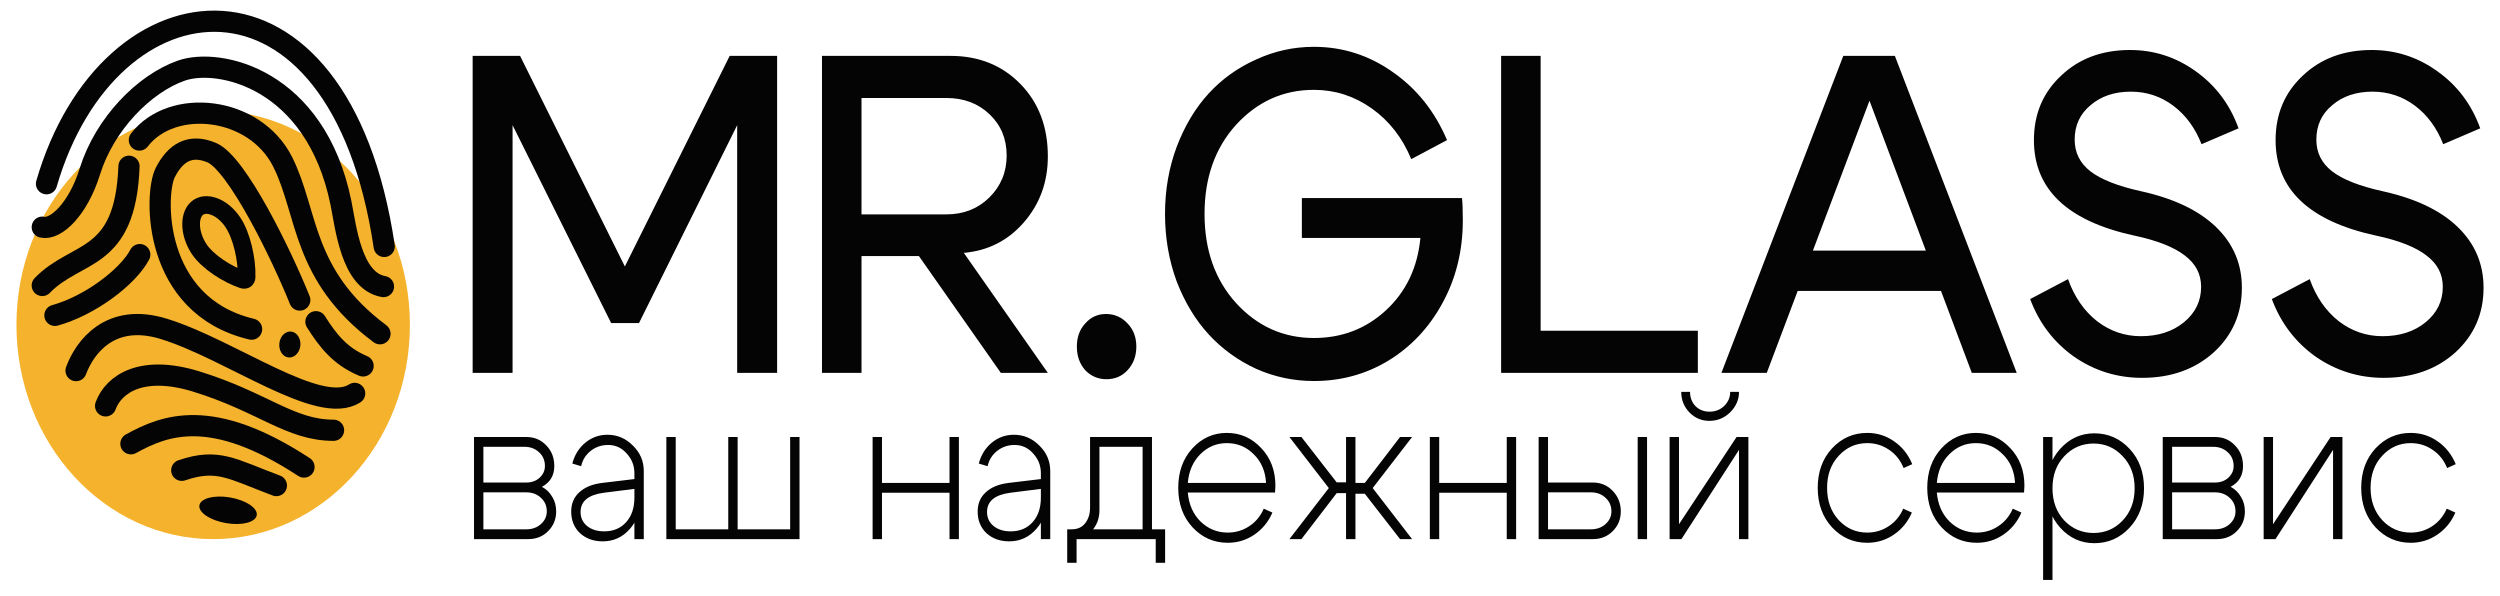
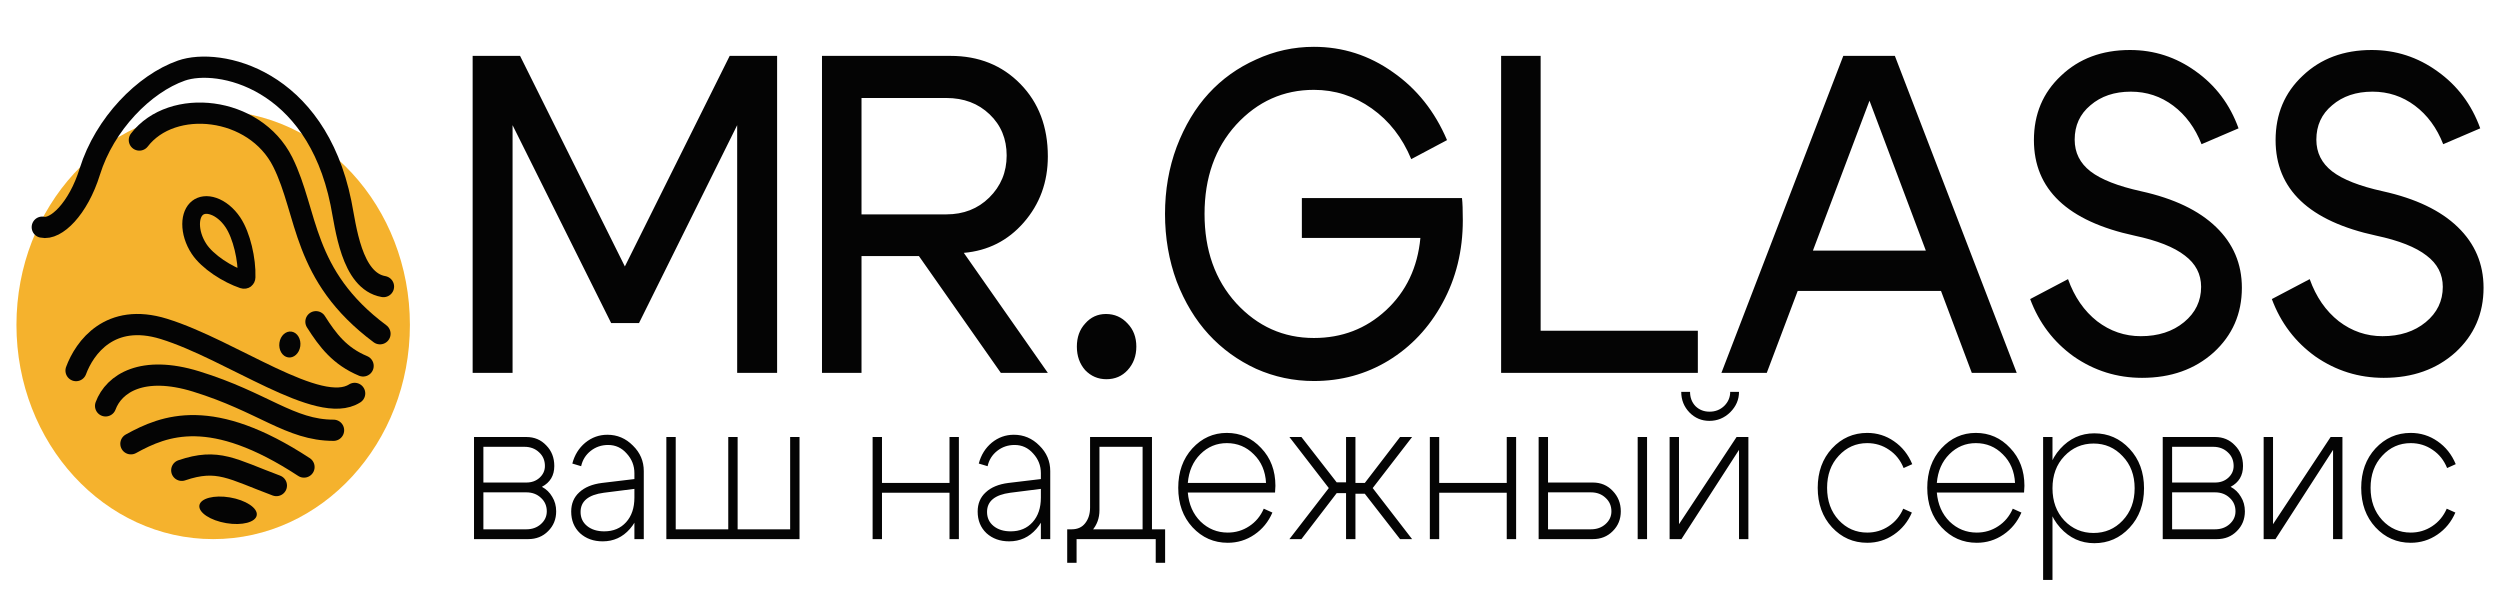
<svg xmlns="http://www.w3.org/2000/svg" viewBox="5999 5236.21 152 36.261">
  <path fill="#F5B22D" stroke="none" fill-opacity="1" stroke-width="1" stroke-opacity="1" id="tSvg1267fb2a684" d="M 6011.961 5268.988 C 6018.567 5268.988 6023.922 5263.157 6023.922 5255.965 C 6023.922 5248.773 6018.567 5242.942 6011.961 5242.942 C 6005.355 5242.942 6000 5248.773 6000 5255.965C 6000 5263.157 6005.355 5268.988 6011.961 5268.988Z" />
  <path fill="#040404" stroke="none" fill-opacity="1" stroke-width="1" stroke-opacity="1" id="tSvg891363418b" d="M 6027.737 5258.881 C 6027.737 5252.456 6027.737 5246.032 6027.737 5239.608 C 6028.698 5239.608 6029.659 5239.608 6030.62 5239.608 C 6032.744 5243.875 6034.868 5248.143 6036.992 5252.41 C 6039.117 5248.143 6041.241 5243.875 6043.365 5239.608 C 6044.326 5239.608 6045.287 5239.608 6046.248 5239.608 C 6046.248 5246.032 6046.248 5252.456 6046.248 5258.881 C 6045.439 5258.881 6044.629 5258.881 6043.82 5258.881 C 6043.82 5253.86 6043.82 5248.84 6043.82 5243.82 C 6041.831 5247.831 6039.841 5251.841 6037.852 5255.852 C 6037.287 5255.852 6036.723 5255.852 6036.158 5255.852 C 6034.16 5251.841 6032.162 5247.831 6030.164 5243.82 C 6030.164 5248.84 6030.164 5253.86 6030.164 5258.881C 6029.355 5258.881 6028.546 5258.881 6027.737 5258.881Z M 6056.538 5242.168 C 6054.819 5242.168 6053.099 5242.168 6051.38 5242.168 C 6051.38 5244.527 6051.38 5246.885 6051.38 5249.244 C 6053.099 5249.244 6054.819 5249.244 6056.538 5249.244 C 6057.584 5249.244 6058.452 5248.905 6059.143 5248.226 C 6059.851 5247.528 6060.205 5246.675 6060.205 5245.665 C 6060.205 5244.655 6059.86 5243.82 6059.168 5243.16C 6058.477 5242.499 6057.6 5242.168 6056.538 5242.168Z M 6057.6 5251.584 C 6059.303 5254.016 6061.006 5256.448 6062.709 5258.881 C 6061.756 5258.881 6060.804 5258.881 6059.851 5258.881 C 6058.191 5256.513 6056.53 5254.145 6054.869 5251.777 C 6053.706 5251.777 6052.543 5251.777 6051.38 5251.777 C 6051.38 5254.145 6051.38 5256.513 6051.38 5258.881 C 6050.579 5258.881 6049.778 5258.881 6048.977 5258.881 C 6048.977 5252.456 6048.977 5246.032 6048.977 5239.608 C 6051.582 5239.608 6054.187 5239.608 6056.791 5239.608 C 6058.511 5239.608 6059.927 5240.177 6061.04 5241.315 C 6062.153 5242.453 6062.709 5243.921 6062.709 5245.72 C 6062.709 5247.28 6062.22 5248.62 6061.242 5249.74C 6060.281 5250.841 6059.067 5251.456 6057.6 5251.584Z M 6064.473 5257.284 C 6064.473 5256.715 6064.641 5256.246 6064.979 5255.88 C 6065.316 5255.494 6065.737 5255.301 6066.243 5255.301 C 6066.766 5255.301 6067.204 5255.494 6067.558 5255.88 C 6067.912 5256.246 6068.089 5256.715 6068.089 5257.284 C 6068.089 5257.853 6067.912 5258.33 6067.558 5258.715 C 6067.221 5259.082 6066.791 5259.266 6066.269 5259.266 C 6065.763 5259.266 6065.333 5259.082 6064.979 5258.715C 6064.641 5258.33 6064.473 5257.853 6064.473 5257.284Z M 6074.157 5243.793 C 6072.876 5245.206 6072.236 5247.014 6072.236 5249.217 C 6072.236 5251.419 6072.876 5253.227 6074.157 5254.641 C 6075.456 5256.054 6077.032 5256.76 6078.886 5256.76 C 6080.589 5256.76 6082.047 5256.201 6083.261 5255.081 C 6084.492 5253.943 6085.191 5252.475 6085.36 5250.676 C 6082.958 5250.676 6080.555 5250.676 6078.153 5250.676 C 6078.153 5249.868 6078.153 5249.06 6078.153 5248.253 C 6081.398 5248.253 6084.643 5248.253 6087.889 5248.253 C 6087.923 5248.547 6087.939 5248.997 6087.939 5249.602 C 6087.939 5251.456 6087.526 5253.135 6086.7 5254.641 C 6085.891 5256.127 6084.795 5257.293 6083.413 5258.137 C 6082.047 5258.963 6080.538 5259.376 6078.886 5259.376 C 6077.656 5259.376 6076.484 5259.128 6075.371 5258.633 C 6074.259 5258.119 6073.297 5257.421 6072.488 5256.54 C 6071.679 5255.659 6071.03 5254.585 6070.541 5253.319 C 6070.069 5252.034 6069.833 5250.667 6069.833 5249.217 C 6069.833 5247.766 6070.069 5246.408 6070.541 5245.142 C 6071.03 5243.857 6071.679 5242.774 6072.488 5241.893 C 6073.297 5241.012 6074.259 5240.324 6075.371 5239.828 C 6076.484 5239.314 6077.656 5239.057 6078.886 5239.057 C 6080.64 5239.057 6082.241 5239.571 6083.691 5240.599 C 6085.141 5241.608 6086.237 5242.985 6086.979 5244.729 C 6086.254 5245.114 6085.529 5245.5 6084.804 5245.885 C 6084.264 5244.582 6083.463 5243.554 6082.401 5242.802 C 6081.339 5242.049 6080.167 5241.673 6078.886 5241.673C 6077.032 5241.673 6075.456 5242.379 6074.157 5243.793Z M 6092.671 5256.32 C 6095.857 5256.32 6099.043 5256.32 6102.229 5256.32 C 6102.229 5257.173 6102.229 5258.027 6102.229 5258.881 C 6098.242 5258.881 6094.255 5258.881 6090.268 5258.881 C 6090.268 5252.456 6090.268 5246.032 6090.268 5239.608 C 6091.069 5239.608 6091.87 5239.608 6092.671 5239.608C 6092.671 5245.178 6092.671 5250.749 6092.671 5256.32Z M 6107.481 5251.447 C 6110.912 5251.447 6114.342 5251.447 6117.773 5251.447 C 6117.773 5252.264 6117.773 5253.08 6117.773 5253.897 C 6114.342 5253.897 6110.912 5253.897 6107.481 5253.897C 6107.481 5253.08 6107.481 5252.264 6107.481 5251.447Z M 6106.419 5258.881 C 6105.5 5258.881 6104.581 5258.881 6103.662 5258.881 C 6106.132 5252.456 6108.602 5246.032 6111.072 5239.608 C 6112.117 5239.608 6113.163 5239.608 6114.208 5239.608 C 6116.678 5246.032 6119.147 5252.456 6121.617 5258.881 C 6120.707 5258.881 6119.796 5258.881 6118.886 5258.881 C 6116.812 5253.365 6114.739 5247.849 6112.665 5242.333C 6110.583 5247.849 6108.501 5253.365 6106.419 5258.881Z M 6128.782 5250.538 C 6124.702 5249.657 6122.662 5247.721 6122.662 5244.729 C 6122.662 5243.15 6123.21 5241.847 6124.306 5240.819 C 6125.401 5239.773 6126.801 5239.25 6128.504 5239.25 C 6129.97 5239.25 6131.302 5239.681 6132.499 5240.544 C 6133.713 5241.407 6134.581 5242.563 6135.104 5244.013 C 6134.354 5244.334 6133.603 5244.655 6132.853 5244.977 C 6132.465 5243.986 6131.892 5243.205 6131.134 5242.636 C 6130.375 5242.067 6129.515 5241.783 6128.554 5241.783 C 6127.559 5241.783 6126.742 5242.058 6126.101 5242.609 C 6125.461 5243.141 6125.14 5243.839 6125.14 5244.701 C 6125.14 5245.49 6125.461 5246.133 6126.101 5246.629 C 6126.742 5247.124 6127.77 5247.528 6129.187 5247.84 C 6131.176 5248.28 6132.693 5249.005 6133.738 5250.015 C 6134.784 5251.025 6135.306 5252.255 6135.306 5253.704 C 6135.306 5255.283 6134.733 5256.596 6133.586 5257.642 C 6132.44 5258.669 6130.99 5259.183 6129.237 5259.183 C 6127.72 5259.183 6126.337 5258.752 6125.09 5257.889 C 6123.859 5257.008 6122.974 5255.843 6122.434 5254.393 C 6123.201 5253.989 6123.969 5253.585 6124.736 5253.181 C 6125.123 5254.264 6125.714 5255.118 6126.506 5255.742 C 6127.298 5256.347 6128.183 5256.65 6129.161 5256.65 C 6130.223 5256.65 6131.1 5256.366 6131.791 5255.797 C 6132.482 5255.228 6132.828 5254.512 6132.828 5253.649 C 6132.828 5252.878 6132.499 5252.245 6131.842 5251.749C 6131.184 5251.236 6130.164 5250.832 6128.782 5250.538Z M 6143.476 5250.538 C 6139.396 5249.657 6137.356 5247.721 6137.356 5244.729 C 6137.356 5243.15 6137.904 5241.847 6139 5240.819 C 6140.096 5239.773 6141.495 5239.25 6143.198 5239.25 C 6144.664 5239.25 6145.996 5239.681 6147.193 5240.544 C 6148.407 5241.407 6149.275 5242.563 6149.798 5244.013 C 6149.048 5244.334 6148.297 5244.655 6147.547 5244.977 C 6147.159 5243.986 6146.586 5243.205 6145.828 5242.636 C 6145.069 5242.067 6144.209 5241.783 6143.248 5241.783 C 6142.254 5241.783 6141.436 5242.058 6140.795 5242.609 C 6140.154 5243.141 6139.834 5243.839 6139.834 5244.701 C 6139.834 5245.49 6140.154 5246.133 6140.795 5246.629 C 6141.436 5247.124 6142.464 5247.528 6143.88 5247.84 C 6145.87 5248.28 6147.387 5249.005 6148.432 5250.015 C 6149.477 5251.025 6150 5252.255 6150 5253.704 C 6150 5255.283 6149.427 5256.596 6148.281 5257.642 C 6147.134 5258.669 6145.684 5259.183 6143.931 5259.183 C 6142.413 5259.183 6141.031 5258.752 6139.783 5257.889 C 6138.553 5257.008 6137.668 5255.843 6137.128 5254.393 C 6137.895 5253.989 6138.663 5253.585 6139.43 5253.181 C 6139.817 5254.264 6140.407 5255.118 6141.2 5255.742 C 6141.992 5256.347 6142.877 5256.65 6143.855 5256.65 C 6144.917 5256.65 6145.794 5256.366 6146.485 5255.797 C 6147.176 5255.228 6147.522 5254.512 6147.522 5253.649 C 6147.522 5252.878 6147.193 5252.245 6146.536 5251.749C 6145.878 5251.236 6144.858 5250.832 6143.476 5250.538Z" />
  <path fill="#040404" stroke="none" fill-opacity="1" stroke-width="1" stroke-opacity="1" id="tSvg14fc9841460" d="M 6030.888 5263.376 C 6030.055 5263.376 6029.223 5263.376 6028.39 5263.376 C 6028.39 5264.1 6028.39 5264.824 6028.39 5265.548 C 6029.261 5265.548 6030.131 5265.548 6031.002 5265.548 C 6031.321 5265.548 6031.587 5265.453 6031.8 5265.263 C 6032.02 5265.064 6032.131 5264.824 6032.131 5264.543 C 6032.131 5264.203 6032.013 5263.926 6031.777 5263.711C 6031.542 5263.487 6031.245 5263.376 6030.888 5263.376Z M 6031.002 5266.145 C 6030.131 5266.145 6029.261 5266.145 6028.39 5266.145 C 6028.39 5266.894 6028.39 5267.643 6028.39 5268.392 C 6029.261 5268.392 6030.131 5268.392 6031.002 5268.392 C 6031.351 5268.392 6031.644 5268.289 6031.88 5268.081 C 6032.123 5267.866 6032.245 5267.606 6032.245 5267.299 C 6032.245 5266.968 6032.127 5266.695 6031.891 5266.48C 6031.656 5266.256 6031.359 5266.145 6031.002 5266.145Z M 6031.116 5268.988 C 6030.017 5268.988 6028.918 5268.988 6027.82 5268.988 C 6027.82 5266.919 6027.82 5264.849 6027.82 5262.78 C 6028.881 5262.78 6029.941 5262.78 6031.002 5262.78 C 6031.489 5262.78 6031.891 5262.949 6032.211 5263.289 C 6032.538 5263.62 6032.701 5264.038 6032.701 5264.543 C 6032.701 5265.122 6032.45 5265.544 6031.948 5265.809 C 6032.214 5265.95 6032.424 5266.153 6032.576 5266.418 C 6032.735 5266.674 6032.815 5266.968 6032.815 5267.299 C 6032.815 5267.779 6032.652 5268.181 6032.325 5268.503C 6032.006 5268.827 6031.602 5268.988 6031.116 5268.988Z M 6037.572 5265.934 C 6036.952 5266.012 6036.333 5266.091 6035.713 5266.169 C 6034.77 5266.294 6034.299 5266.683 6034.299 5267.337 C 6034.299 5267.693 6034.432 5267.978 6034.698 5268.193 C 6034.964 5268.408 6035.31 5268.516 6035.736 5268.516 C 6036.291 5268.516 6036.735 5268.33 6037.07 5267.957 C 6037.404 5267.585 6037.572 5267.088 6037.572 5266.467 C 6037.705 5266.467 6037.838 5266.467 6037.971 5266.467 C 6037.971 5267.221 6037.747 5267.854 6037.298 5268.367 C 6036.857 5268.872 6036.306 5269.124 6035.645 5269.124 C 6035.089 5269.124 6034.63 5268.959 6034.265 5268.628 C 6033.907 5268.289 6033.729 5267.85 6033.729 5267.312 C 6033.729 5266.832 6033.892 5266.442 6034.219 5266.145 C 6034.546 5265.838 6035.006 5265.648 6035.599 5265.573 C 6036.257 5265.495 6036.914 5265.416 6037.572 5265.337 C 6037.572 5265.217 6037.572 5265.097 6037.572 5264.977 C 6037.572 5264.522 6037.416 5264.125 6037.104 5263.785 C 6036.8 5263.438 6036.424 5263.264 6035.975 5263.264 C 6035.572 5263.264 6035.219 5263.384 6034.914 5263.624 C 6034.611 5263.864 6034.417 5264.175 6034.333 5264.555 C 6034.154 5264.501 6033.975 5264.448 6033.797 5264.394 C 6033.934 5263.872 6034.196 5263.45 6034.584 5263.127 C 6034.979 5262.804 6035.428 5262.643 6035.93 5262.643 C 6036.53 5262.643 6037.047 5262.863 6037.48 5263.301 C 6037.922 5263.731 6038.142 5264.249 6038.142 5264.853 C 6038.142 5266.231 6038.142 5267.61 6038.142 5268.988 C 6037.952 5268.988 6037.762 5268.988 6037.572 5268.988C 6037.572 5267.97 6037.572 5266.952 6037.572 5265.934Z M 6047.611 5268.988 C 6044.912 5268.988 6042.213 5268.988 6039.514 5268.988 C 6039.514 5266.919 6039.514 5264.849 6039.514 5262.78 C 6039.704 5262.78 6039.894 5262.78 6040.084 5262.78 C 6040.084 5264.651 6040.084 5266.521 6040.084 5268.392 C 6041.149 5268.392 6042.213 5268.392 6043.278 5268.392 C 6043.278 5266.521 6043.278 5264.651 6043.278 5262.78 C 6043.468 5262.78 6043.658 5262.78 6043.848 5262.78 C 6043.848 5264.651 6043.848 5266.521 6043.848 5268.392 C 6044.912 5268.392 6045.977 5268.392 6047.041 5268.392 C 6047.041 5266.521 6047.041 5264.651 6047.041 5262.78 C 6047.231 5262.78 6047.421 5262.78 6047.611 5262.78C 6047.611 5264.849 6047.611 5266.919 6047.611 5268.988Z M 6052.055 5268.988 C 6052.055 5266.919 6052.055 5264.849 6052.055 5262.78 C 6052.245 5262.78 6052.435 5262.78 6052.625 5262.78 C 6052.625 5263.711 6052.625 5264.642 6052.625 5265.573 C 6053.993 5265.573 6055.362 5265.573 6056.73 5265.573 C 6056.73 5264.642 6056.73 5263.711 6056.73 5262.78 C 6056.92 5262.78 6057.11 5262.78 6057.3 5262.78 C 6057.3 5264.849 6057.3 5266.919 6057.3 5268.988 C 6057.11 5268.988 6056.92 5268.988 6056.73 5268.988 C 6056.73 5268.048 6056.73 5267.109 6056.73 5266.169 C 6055.362 5266.169 6053.993 5266.169 6052.625 5266.169 C 6052.625 5267.109 6052.625 5268.048 6052.625 5268.988C 6052.435 5268.988 6052.245 5268.988 6052.055 5268.988Z M 6062.285 5265.934 C 6061.666 5266.012 6061.046 5266.091 6060.426 5266.169 C 6059.483 5266.294 6059.012 5266.683 6059.012 5267.337 C 6059.012 5267.693 6059.145 5267.978 6059.411 5268.193 C 6059.677 5268.408 6060.023 5268.516 6060.449 5268.516 C 6061.004 5268.516 6061.449 5268.33 6061.783 5267.957 C 6062.118 5267.585 6062.285 5267.088 6062.285 5266.467 C 6062.418 5266.467 6062.551 5266.467 6062.684 5266.467 C 6062.684 5267.221 6062.46 5267.854 6062.011 5268.367 C 6061.57 5268.872 6061.019 5269.124 6060.358 5269.124 C 6059.803 5269.124 6059.343 5268.959 6058.978 5268.628 C 6058.62 5268.289 6058.442 5267.85 6058.442 5267.312 C 6058.442 5266.832 6058.605 5266.442 6058.932 5266.145 C 6059.259 5265.838 6059.719 5265.648 6060.312 5265.573 C 6060.97 5265.495 6061.627 5265.416 6062.285 5265.337 C 6062.285 5265.217 6062.285 5265.097 6062.285 5264.977 C 6062.285 5264.522 6062.13 5264.125 6061.818 5263.785 C 6061.514 5263.438 6061.137 5263.264 6060.688 5263.264 C 6060.286 5263.264 6059.932 5263.384 6059.628 5263.624 C 6059.324 5263.864 6059.13 5264.175 6059.046 5264.555 C 6058.868 5264.501 6058.689 5264.448 6058.51 5264.394 C 6058.647 5263.872 6058.91 5263.45 6059.297 5263.127 C 6059.693 5262.804 6060.141 5262.643 6060.643 5262.643 C 6061.244 5262.643 6061.761 5262.863 6062.194 5263.301 C 6062.635 5263.731 6062.855 5264.249 6062.855 5264.853 C 6062.855 5266.231 6062.855 5267.61 6062.855 5268.988 C 6062.665 5268.988 6062.475 5268.988 6062.285 5268.988C 6062.285 5267.97 6062.285 5266.952 6062.285 5265.934Z M 6063.886 5268.392 C 6065.87 5268.392 6067.854 5268.392 6069.839 5268.392 C 6069.839 5269.071 6069.839 5269.749 6069.839 5270.428 C 6069.649 5270.428 6069.458 5270.428 6069.268 5270.428 C 6069.268 5269.948 6069.268 5269.468 6069.268 5268.988 C 6067.664 5268.988 6066.06 5268.988 6064.456 5268.988 C 6064.456 5269.468 6064.456 5269.948 6064.456 5270.428 C 6064.266 5270.428 6064.076 5270.428 6063.886 5270.428C 6063.886 5269.749 6063.886 5269.071 6063.886 5268.392Z M 6064.159 5268.392 C 6064.516 5268.392 6064.79 5268.268 6064.98 5268.02 C 6065.178 5267.771 6065.276 5267.452 6065.276 5267.063 C 6065.276 5265.635 6065.276 5264.208 6065.276 5262.78 C 6066.531 5262.78 6067.786 5262.78 6069.04 5262.78 C 6069.04 5264.849 6069.04 5266.919 6069.04 5268.988 C 6068.85 5268.988 6068.66 5268.988 6068.47 5268.988 C 6068.47 5267.117 6068.47 5265.246 6068.47 5263.376 C 6067.596 5263.376 6066.721 5263.376 6065.847 5263.376 C 6065.847 5264.663 6065.847 5265.95 6065.847 5267.237 C 6065.847 5267.709 6065.699 5268.119 6065.402 5268.466 C 6065.113 5268.814 6064.737 5268.988 6064.273 5268.988 C 6064.163 5268.988 6064.053 5268.988 6063.942 5268.988 C 6063.942 5268.789 6063.942 5268.591 6063.942 5268.392C 6064.014 5268.392 6064.087 5268.392 6064.159 5268.392Z M 6075.975 5265.573 C 6075.936 5264.861 6075.689 5264.282 6075.233 5263.835 C 6074.784 5263.38 6074.237 5263.152 6073.591 5263.152 C 6072.967 5263.152 6072.431 5263.376 6071.983 5263.823 C 6071.534 5264.269 6071.28 5264.853 6071.219 5265.573C 6072.804 5265.573 6074.389 5265.573 6075.975 5265.573Z M 6071.219 5266.157 C 6071.28 5266.877 6071.538 5267.465 6071.994 5267.92 C 6072.458 5268.367 6073.009 5268.591 6073.648 5268.591 C 6074.127 5268.591 6074.56 5268.462 6074.948 5268.206 C 6075.343 5267.949 6075.64 5267.593 6075.837 5267.138 C 6076.012 5267.217 6076.187 5267.295 6076.362 5267.374 C 6076.119 5267.937 6075.754 5268.384 6075.267 5268.715 C 6074.781 5269.046 6074.241 5269.211 6073.648 5269.211 C 6072.804 5269.211 6072.089 5268.897 6071.504 5268.268 C 6070.926 5267.639 6070.637 5266.84 6070.637 5265.871 C 6070.637 5264.903 6070.922 5264.104 6071.492 5263.475 C 6072.07 5262.846 6072.77 5262.531 6073.591 5262.531 C 6074.412 5262.531 6075.108 5262.838 6075.678 5263.45 C 6076.256 5264.054 6076.545 5264.82 6076.545 5265.747 C 6076.545 5265.838 6076.537 5265.975 6076.522 5266.157C 6074.754 5266.157 6072.986 5266.157 6071.219 5266.157Z M 6080.84 5262.78 C 6081.03 5262.78 6081.221 5262.78 6081.411 5262.78 C 6081.411 5263.711 6081.411 5264.642 6081.411 5265.573 C 6081.601 5265.573 6081.791 5265.573 6081.981 5265.573 C 6082.695 5264.642 6083.41 5263.711 6084.124 5262.78 C 6084.368 5262.78 6084.611 5262.78 6084.855 5262.78 C 6084.056 5263.814 6083.258 5264.849 6082.46 5265.884 C 6083.258 5266.918 6084.056 5267.953 6084.855 5268.988 C 6084.611 5268.988 6084.368 5268.988 6084.124 5268.988 C 6083.41 5268.069 6082.695 5267.15 6081.981 5266.231 C 6081.791 5266.231 6081.601 5266.231 6081.411 5266.231 C 6081.411 5267.15 6081.411 5268.069 6081.411 5268.988 C 6081.221 5268.988 6081.03 5268.988 6080.84 5268.988 C 6080.84 5268.057 6080.84 5267.125 6080.84 5266.194 C 6080.65 5266.194 6080.46 5266.194 6080.27 5266.194 C 6079.555 5267.125 6078.841 5268.057 6078.126 5268.988 C 6077.883 5268.988 6077.639 5268.988 6077.396 5268.988 C 6078.194 5267.953 6078.993 5266.918 6079.791 5265.884 C 6078.993 5264.849 6078.194 5263.814 6077.396 5262.78 C 6077.639 5262.78 6077.883 5262.78 6078.126 5262.78 C 6078.841 5263.699 6079.555 5264.617 6080.27 5265.536 C 6080.46 5265.536 6080.65 5265.536 6080.84 5265.536C 6080.84 5264.617 6080.84 5263.699 6080.84 5262.78Z M 6085.934 5268.988 C 6085.934 5266.919 6085.934 5264.849 6085.934 5262.78 C 6086.124 5262.78 6086.314 5262.78 6086.504 5262.78 C 6086.504 5263.711 6086.504 5264.642 6086.504 5265.573 C 6087.872 5265.573 6089.241 5265.573 6090.61 5265.573 C 6090.61 5264.642 6090.61 5263.711 6090.61 5262.78 C 6090.8 5262.78 6090.99 5262.78 6091.18 5262.78 C 6091.18 5264.849 6091.18 5266.919 6091.18 5268.988 C 6090.99 5268.988 6090.8 5268.988 6090.61 5268.988 C 6090.61 5268.048 6090.61 5267.109 6090.61 5266.169 C 6089.241 5266.169 6087.872 5266.169 6086.504 5266.169 C 6086.504 5267.109 6086.504 5268.048 6086.504 5268.988C 6086.314 5268.988 6086.124 5268.988 6085.934 5268.988Z M 6098.571 5268.988 C 6098.571 5266.919 6098.571 5264.849 6098.571 5262.78 C 6098.761 5262.78 6098.951 5262.78 6099.141 5262.78 C 6099.141 5264.849 6099.141 5266.919 6099.141 5268.988C 6098.951 5268.988 6098.761 5268.988 6098.571 5268.988Z M 6095.731 5266.145 C 6094.861 5266.145 6093.99 5266.145 6093.12 5266.145 C 6093.12 5266.894 6093.12 5267.643 6093.12 5268.392 C 6093.99 5268.392 6094.861 5268.392 6095.731 5268.392 C 6096.081 5268.392 6096.373 5268.289 6096.609 5268.081 C 6096.853 5267.866 6096.974 5267.606 6096.974 5267.299 C 6096.974 5266.968 6096.856 5266.695 6096.62 5266.48C 6096.385 5266.256 6096.088 5266.145 6095.731 5266.145Z M 6095.845 5265.548 C 6096.332 5265.548 6096.735 5265.718 6097.054 5266.058 C 6097.381 5266.397 6097.545 5266.811 6097.545 5267.299 C 6097.545 5267.779 6097.381 5268.181 6097.054 5268.503 C 6096.735 5268.827 6096.332 5268.988 6095.845 5268.988 C 6094.746 5268.988 6093.648 5268.988 6092.549 5268.988 C 6092.549 5266.919 6092.549 5264.849 6092.549 5262.78 C 6092.739 5262.78 6092.93 5262.78 6093.12 5262.78 C 6093.12 5263.703 6093.12 5264.625 6093.12 5265.548C 6094.028 5265.548 6094.937 5265.548 6095.845 5265.548Z M 6102.93 5261.799 C 6102.459 5261.799 6102.056 5261.629 6101.721 5261.29 C 6101.387 5260.942 6101.219 5260.524 6101.219 5260.036 C 6101.398 5260.036 6101.576 5260.036 6101.755 5260.036 C 6101.755 5260.383 6101.866 5260.673 6102.086 5260.905 C 6102.314 5261.128 6102.599 5261.24 6102.941 5261.24 C 6103.291 5261.24 6103.588 5261.124 6103.831 5260.892 C 6104.074 5260.652 6104.196 5260.367 6104.196 5260.036 C 6104.375 5260.036 6104.553 5260.036 6104.732 5260.036 C 6104.732 5260.507 6104.553 5260.921 6104.196 5261.277C 6103.839 5261.625 6103.417 5261.799 6102.93 5261.799Z M 6105.302 5268.988 C 6105.112 5268.988 6104.922 5268.988 6104.732 5268.988 C 6104.732 5267.179 6104.732 5265.371 6104.732 5263.562 C 6103.565 5265.371 6102.398 5267.179 6101.231 5268.988 C 6100.991 5268.988 6100.752 5268.988 6100.512 5268.988 C 6100.512 5266.919 6100.512 5264.849 6100.512 5262.78 C 6100.702 5262.78 6100.893 5262.78 6101.083 5262.78 C 6101.083 5264.547 6101.083 5266.314 6101.083 5268.081 C 6102.25 5266.314 6103.417 5264.547 6104.584 5262.78 C 6104.823 5262.78 6105.063 5262.78 6105.302 5262.78C 6105.302 5264.849 6105.302 5266.919 6105.302 5268.988Z M 6110.794 5263.922 C 6110.323 5264.427 6110.087 5265.077 6110.087 5265.871 C 6110.087 5266.666 6110.323 5267.32 6110.794 5267.833 C 6111.266 5268.338 6111.843 5268.591 6112.528 5268.591 C 6113.007 5268.591 6113.44 5268.462 6113.828 5268.206 C 6114.223 5267.949 6114.52 5267.593 6114.717 5267.138 C 6114.892 5267.217 6115.067 5267.295 6115.242 5267.374 C 6114.999 5267.937 6114.634 5268.384 6114.147 5268.715 C 6113.661 5269.046 6113.121 5269.211 6112.528 5269.211 C 6111.684 5269.211 6110.969 5268.897 6110.384 5268.268 C 6109.806 5267.639 6109.517 5266.84 6109.517 5265.871 C 6109.517 5264.903 6109.806 5264.104 6110.384 5263.475 C 6110.969 5262.846 6111.684 5262.531 6112.528 5262.531 C 6113.128 5262.531 6113.672 5262.701 6114.158 5263.04 C 6114.653 5263.38 6115.021 5263.843 6115.265 5264.431 C 6115.09 5264.51 6114.915 5264.588 6114.74 5264.667 C 6114.55 5264.195 6114.257 5263.827 6113.862 5263.562 C 6113.467 5263.289 6113.022 5263.152 6112.528 5263.152C 6111.843 5263.152 6111.266 5263.409 6110.794 5263.922Z M 6121.514 5265.573 C 6121.476 5264.861 6121.229 5264.282 6120.773 5263.835 C 6120.324 5263.38 6119.777 5263.152 6119.131 5263.152 C 6118.507 5263.152 6117.971 5263.376 6117.523 5263.823 C 6117.074 5264.269 6116.82 5264.853 6116.759 5265.573C 6118.344 5265.573 6119.929 5265.573 6121.514 5265.573Z M 6116.759 5266.157 C 6116.82 5266.877 6117.078 5267.465 6117.534 5267.92 C 6117.998 5268.367 6118.549 5268.591 6119.188 5268.591 C 6119.667 5268.591 6120.1 5268.462 6120.488 5268.206 C 6120.883 5267.949 6121.18 5267.593 6121.377 5267.138 C 6121.552 5267.217 6121.727 5267.295 6121.902 5267.374 C 6121.659 5267.937 6121.294 5268.384 6120.807 5268.715 C 6120.321 5269.046 6119.781 5269.211 6119.188 5269.211 C 6118.344 5269.211 6117.629 5268.897 6117.044 5268.268 C 6116.466 5267.639 6116.177 5266.84 6116.177 5265.871 C 6116.177 5264.903 6116.462 5264.104 6117.032 5263.475 C 6117.61 5262.846 6118.31 5262.531 6119.131 5262.531 C 6119.952 5262.531 6120.648 5262.838 6121.218 5263.45 C 6121.796 5264.054 6122.085 5264.82 6122.085 5265.747 C 6122.085 5265.838 6122.077 5265.975 6122.062 5266.157C 6120.294 5266.157 6118.527 5266.157 6116.759 5266.157Z M 6123.221 5262.78 C 6123.411 5262.78 6123.601 5262.78 6123.791 5262.78 C 6123.791 5265.677 6123.791 5268.574 6123.791 5271.471 C 6123.601 5271.471 6123.411 5271.471 6123.221 5271.471C 6123.221 5268.574 6123.221 5265.677 6123.221 5262.78Z M 6124.51 5263.947 C 6124.031 5264.452 6123.791 5265.102 6123.791 5265.896 C 6123.791 5266.691 6124.031 5267.345 6124.51 5267.858 C 6124.996 5268.363 6125.589 5268.615 6126.289 5268.615 C 6126.988 5268.615 6127.578 5268.363 6128.057 5267.858 C 6128.543 5267.345 6128.786 5266.691 6128.786 5265.896 C 6128.786 5265.102 6128.543 5264.452 6128.057 5263.947 C 6127.578 5263.434 6126.988 5263.177 6126.289 5263.177C 6125.589 5263.177 6124.996 5263.434 6124.51 5263.947Z M 6124.259 5268.292 C 6123.696 5267.663 6123.415 5266.865 6123.415 5265.896 C 6123.415 5264.927 6123.696 5264.129 6124.259 5263.5 C 6124.829 5262.871 6125.521 5262.556 6126.335 5262.556 C 6127.178 5262.556 6127.893 5262.871 6128.479 5263.5 C 6129.064 5264.129 6129.357 5264.927 6129.357 5265.896 C 6129.357 5266.865 6129.064 5267.663 6128.479 5268.292 C 6127.893 5268.922 6127.178 5269.236 6126.335 5269.236C 6125.521 5269.236 6124.829 5268.922 6124.259 5268.292Z M 6133.561 5263.376 C 6132.729 5263.376 6131.896 5263.376 6131.064 5263.376 C 6131.064 5264.1 6131.064 5264.824 6131.064 5265.548 C 6131.935 5265.548 6132.805 5265.548 6133.676 5265.548 C 6133.995 5265.548 6134.261 5265.453 6134.474 5265.263 C 6134.694 5265.064 6134.805 5264.824 6134.805 5264.543 C 6134.805 5264.203 6134.687 5263.926 6134.451 5263.711C 6134.215 5263.487 6133.919 5263.376 6133.561 5263.376Z M 6133.676 5266.145 C 6132.805 5266.145 6131.935 5266.145 6131.064 5266.145 C 6131.064 5266.894 6131.064 5267.643 6131.064 5268.392 C 6131.935 5268.392 6132.805 5268.392 6133.676 5268.392 C 6134.025 5268.392 6134.318 5268.289 6134.554 5268.081 C 6134.797 5267.866 6134.918 5267.606 6134.918 5267.299 C 6134.918 5266.968 6134.801 5266.695 6134.565 5266.48C 6134.329 5266.256 6134.033 5266.145 6133.676 5266.145Z M 6133.789 5268.988 C 6132.691 5268.988 6131.592 5268.988 6130.494 5268.988 C 6130.494 5266.919 6130.494 5264.849 6130.494 5262.78 C 6131.555 5262.78 6132.615 5262.78 6133.676 5262.78 C 6134.162 5262.78 6134.565 5262.949 6134.885 5263.289 C 6135.211 5263.62 6135.375 5264.038 6135.375 5264.543 C 6135.375 5265.122 6135.124 5265.544 6134.622 5265.809 C 6134.888 5265.95 6135.097 5266.153 6135.249 5266.418 C 6135.409 5266.674 6135.489 5266.968 6135.489 5267.299 C 6135.489 5267.779 6135.325 5268.181 6134.998 5268.503C 6134.679 5268.827 6134.276 5268.988 6133.789 5268.988Z M 6141.42 5268.988 C 6141.23 5268.988 6141.04 5268.988 6140.85 5268.988 C 6140.85 5267.179 6140.85 5265.371 6140.85 5263.562 C 6139.683 5265.371 6138.516 5267.179 6137.349 5268.988 C 6137.109 5268.988 6136.87 5268.988 6136.63 5268.988 C 6136.63 5266.919 6136.63 5264.849 6136.63 5262.78 C 6136.82 5262.78 6137.01 5262.78 6137.2 5262.78 C 6137.2 5264.547 6137.2 5266.314 6137.2 5268.081 C 6138.367 5266.314 6139.535 5264.547 6140.702 5262.78 C 6140.941 5262.78 6141.181 5262.78 6141.42 5262.78C 6141.42 5264.849 6141.42 5266.919 6141.42 5268.988Z M 6143.838 5263.922 C 6143.367 5264.427 6143.131 5265.077 6143.131 5265.871 C 6143.131 5266.666 6143.367 5267.32 6143.838 5267.833 C 6144.31 5268.338 6144.888 5268.591 6145.572 5268.591 C 6146.051 5268.591 6146.484 5268.462 6146.872 5268.206 C 6147.267 5267.949 6147.564 5267.593 6147.762 5267.138 C 6147.937 5267.217 6148.111 5267.295 6148.286 5267.374 C 6148.043 5267.937 6147.678 5268.384 6147.191 5268.715 C 6146.705 5269.046 6146.165 5269.211 6145.572 5269.211 C 6144.728 5269.211 6144.013 5268.897 6143.428 5268.268 C 6142.85 5267.639 6142.561 5266.84 6142.561 5265.871 C 6142.561 5264.903 6142.85 5264.104 6143.428 5263.475 C 6144.013 5262.846 6144.728 5262.531 6145.572 5262.531 C 6146.172 5262.531 6146.716 5262.701 6147.203 5263.04 C 6147.697 5263.38 6148.065 5263.843 6148.309 5264.431 C 6148.134 5264.51 6147.959 5264.588 6147.784 5264.667 C 6147.594 5264.195 6147.301 5263.827 6146.906 5263.562 C 6146.511 5263.289 6146.066 5263.152 6145.572 5263.152C 6144.888 5263.152 6144.31 5263.409 6143.838 5263.922Z" />
  <path fill="none" stroke="#040404" fill-opacity="1" stroke-width="1.075" stroke-opacity="1" id="tSvgba0db98907" d="M 6013.164 5249.733 C 6013.698 5250.535 6014.027 5251.991 6013.993 5253.062 C 6013.991 5253.138 6013.962 5253.178 6013.933 5253.2 C 6013.902 5253.223 6013.85 5253.241 6013.775 5253.216 C 6013.316 5253.06 6012.776 5252.793 6012.281 5252.457 C 6011.781 5252.118 6011.362 5251.732 6011.11 5251.355 C 6010.772 5250.847 6010.618 5250.296 6010.62 5249.832 C 6010.623 5249.368 6010.777 5249.035 6011.009 5248.851 C 6011.241 5248.668 6011.58 5248.612 6011.986 5248.753C 6012.392 5248.894 6012.825 5249.225 6013.164 5249.733Z" />
-   <path fill="none" stroke="#040404" fill-opacity="1" stroke-width="1.29" stroke-opacity="1" stroke-linecap="round" id="tSvg16bd826f001" d="M 6001.827 5247.381 C 6005.598 5234.376 6019.636 5232.806 6022.36 5251.193" />
  <path fill="none" stroke="#040404" fill-opacity="1" stroke-width="1.29" stroke-opacity="1" stroke-linecap="round" id="tSvgf28eca2aad" d="M 6001.57 5250.021 C 6002.395 5250.21 6003.751 5248.926 6004.463 5246.636 C 6005.36 5243.751 6007.761 5241.295 6010.031 5240.502 C 6012.301 5239.708 6018.182 5240.955 6019.73 5248.548 C 6020.023 5249.986 6020.355 5253.293 6022.316 5253.633" />
-   <path fill="none" stroke="#040404" fill-opacity="1" stroke-width="1.29" stroke-opacity="1" stroke-linecap="round" id="tSvg10d611bd012" d="M 6001.57 5253.566 C 6003.66 5251.4 6006.626 5252.185 6006.843 5246.319" />
  <path fill="none" stroke="#040404" fill-opacity="1" stroke-width="1.29" stroke-opacity="1" stroke-linecap="round" id="tSvgc62c369e71" d="M 6007.473 5244.724 C 6009.46 5242.136 6014.484 5242.65 6016.189 5246.057 C 6017.745 5249.168 6017.33 5252.946 6022.103 5256.502" />
-   <path fill="none" stroke="#040404" fill-opacity="1" stroke-width="1.29" stroke-opacity="1" stroke-linecap="round" id="tSvg2249c344b8" d="M 6017.226 5254.453 C 6016.115 5251.687 6013.411 5246.139 6011.873 5245.491 C 6010.559 5244.938 6009.662 5245.491 6009.044 5246.708 C 6008.391 5247.996 6008.237 5254.785 6014.297 5256.223" />
-   <path fill="none" stroke="#040404" fill-opacity="1" stroke-width="1.29" stroke-opacity="1" stroke-linecap="round" id="tSvge31c9df8c" d="M 6002.339 5255.384 C 6004.463 5254.799 6006.784 5253.05 6007.498 5251.689" />
  <path fill="none" stroke="#040404" fill-opacity="1" stroke-width="1.29" stroke-opacity="1" stroke-linecap="round" id="tSvgc87df005a6" d="M 6003.624 5258.742 C 6004.137 5257.356 6005.677 5255.19 6008.962 5256.206 C 6013.069 5257.477 6018.407 5261.515 6020.563 5260.129" />
  <path fill="none" stroke="#040404" fill-opacity="1" stroke-width="1.29" stroke-opacity="1" stroke-linecap="round" id="tSvgdb04fbadc" d="M 6005.42 5260.887 C 6005.929 5259.517 6007.662 5258.399 6010.923 5259.403 C 6014.999 5260.659 6016.63 5262.37 6019.28 5262.37" />
  <path fill="none" stroke="#040404" fill-opacity="1" stroke-width="1.29" stroke-opacity="1" stroke-linecap="round" id="tSvg13c79f685a0" d="M 6006.959 5263.192 C 6009.023 5262.052 6011.87 5260.928 6017.483 5264.606" />
  <path fill="none" stroke="#040404" fill-opacity="1" stroke-width="1.29" stroke-opacity="1" stroke-linecap="round" id="tSvg1069df466ee" d="M 6010.051 5264.805 C 6012.253 5264.054 6013.106 5264.726 6015.804 5265.732" />
  <path fill="#040404" stroke="none" fill-opacity="1" stroke-width="1" stroke-opacity="1" id="tSvg10637b9bfb7" d="M 6012.756 5268.017 C 6013.719 5268.18 6014.55 5267.961 6014.611 5267.529 C 6014.673 5267.097 6013.941 5266.615 6012.978 5266.453 C 6012.015 5266.291 6011.184 5266.509 6011.122 5266.941C 6011.061 5267.373 6011.792 5267.855 6012.756 5268.017Z" />
  <path fill="#040404" stroke="none" fill-opacity="1" stroke-width="1" stroke-opacity="1" id="tSvg12f134f7f20" d="M 6016.512 5257.939 C 6016.862 5257.998 6017.195 5257.695 6017.257 5257.263 C 6017.318 5256.831 6017.084 5256.433 6016.734 5256.374 C 6016.384 5256.315 6016.05 5256.618 6015.989 5257.05C 6015.927 5257.482 6016.162 5257.88 6016.512 5257.939Z" />
  <path fill="none" stroke="#040404" fill-opacity="1" stroke-width="1.29" stroke-opacity="1" stroke-linecap="round" id="tSvg1099ee68d09" d="M 6018.209 5255.771 C 6018.934 5256.914 6019.664 5257.868 6021.076 5258.458" />
  <defs> </defs>
</svg>